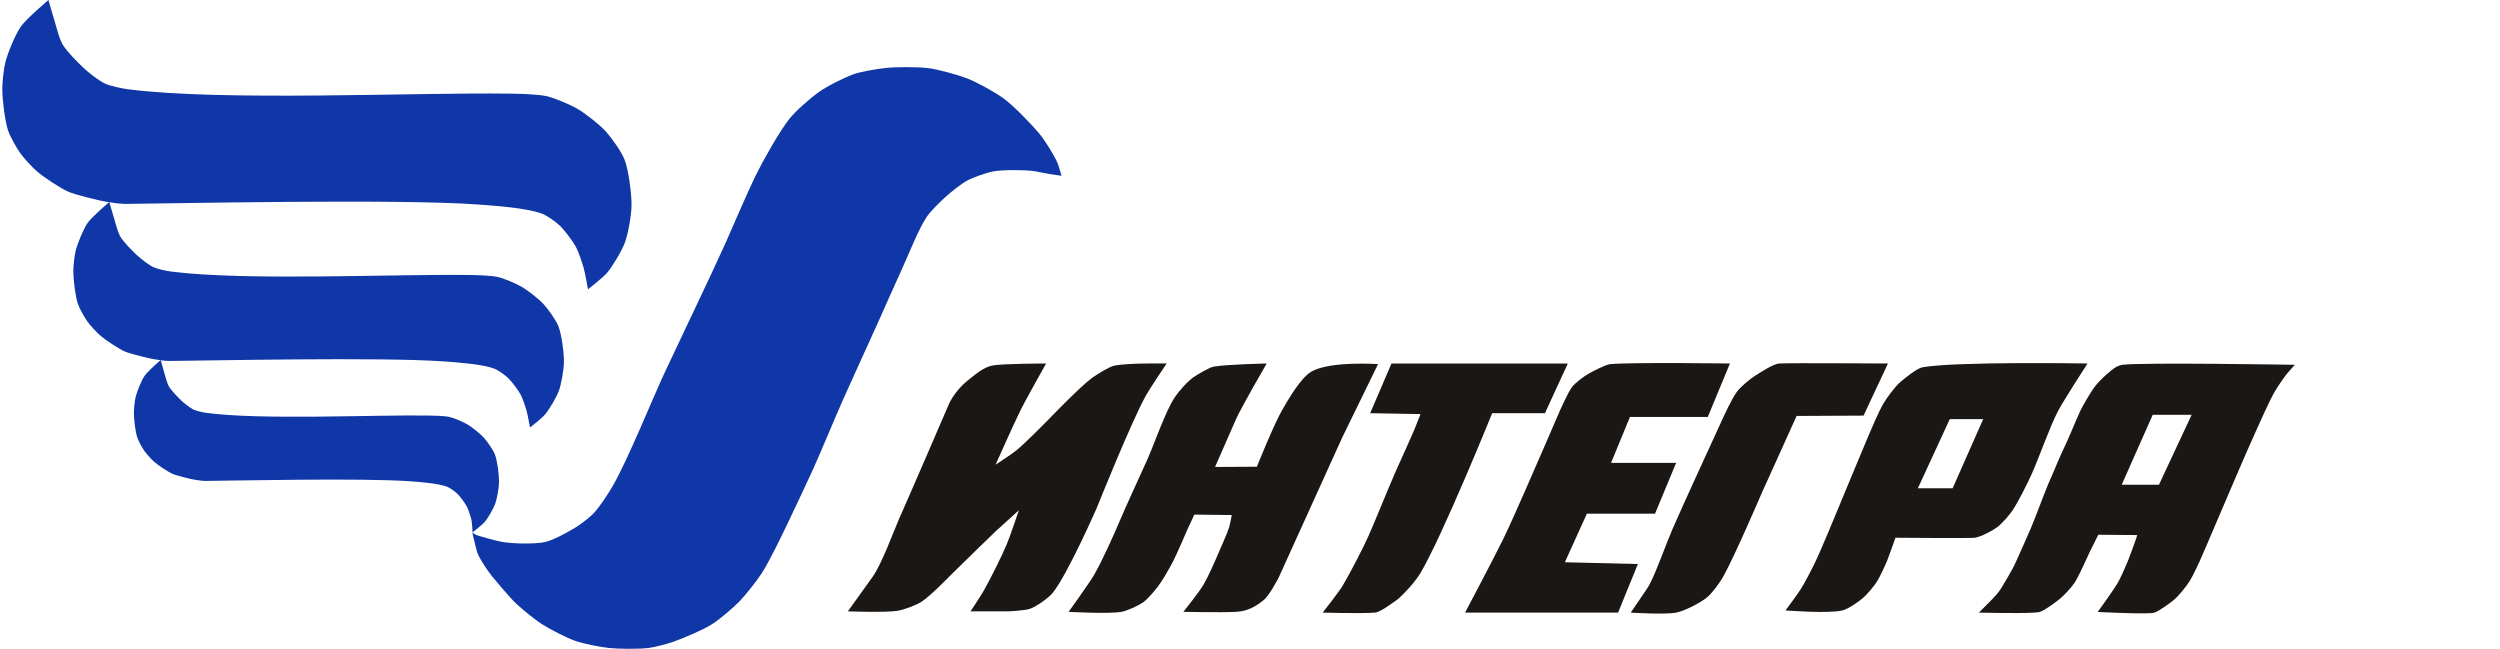
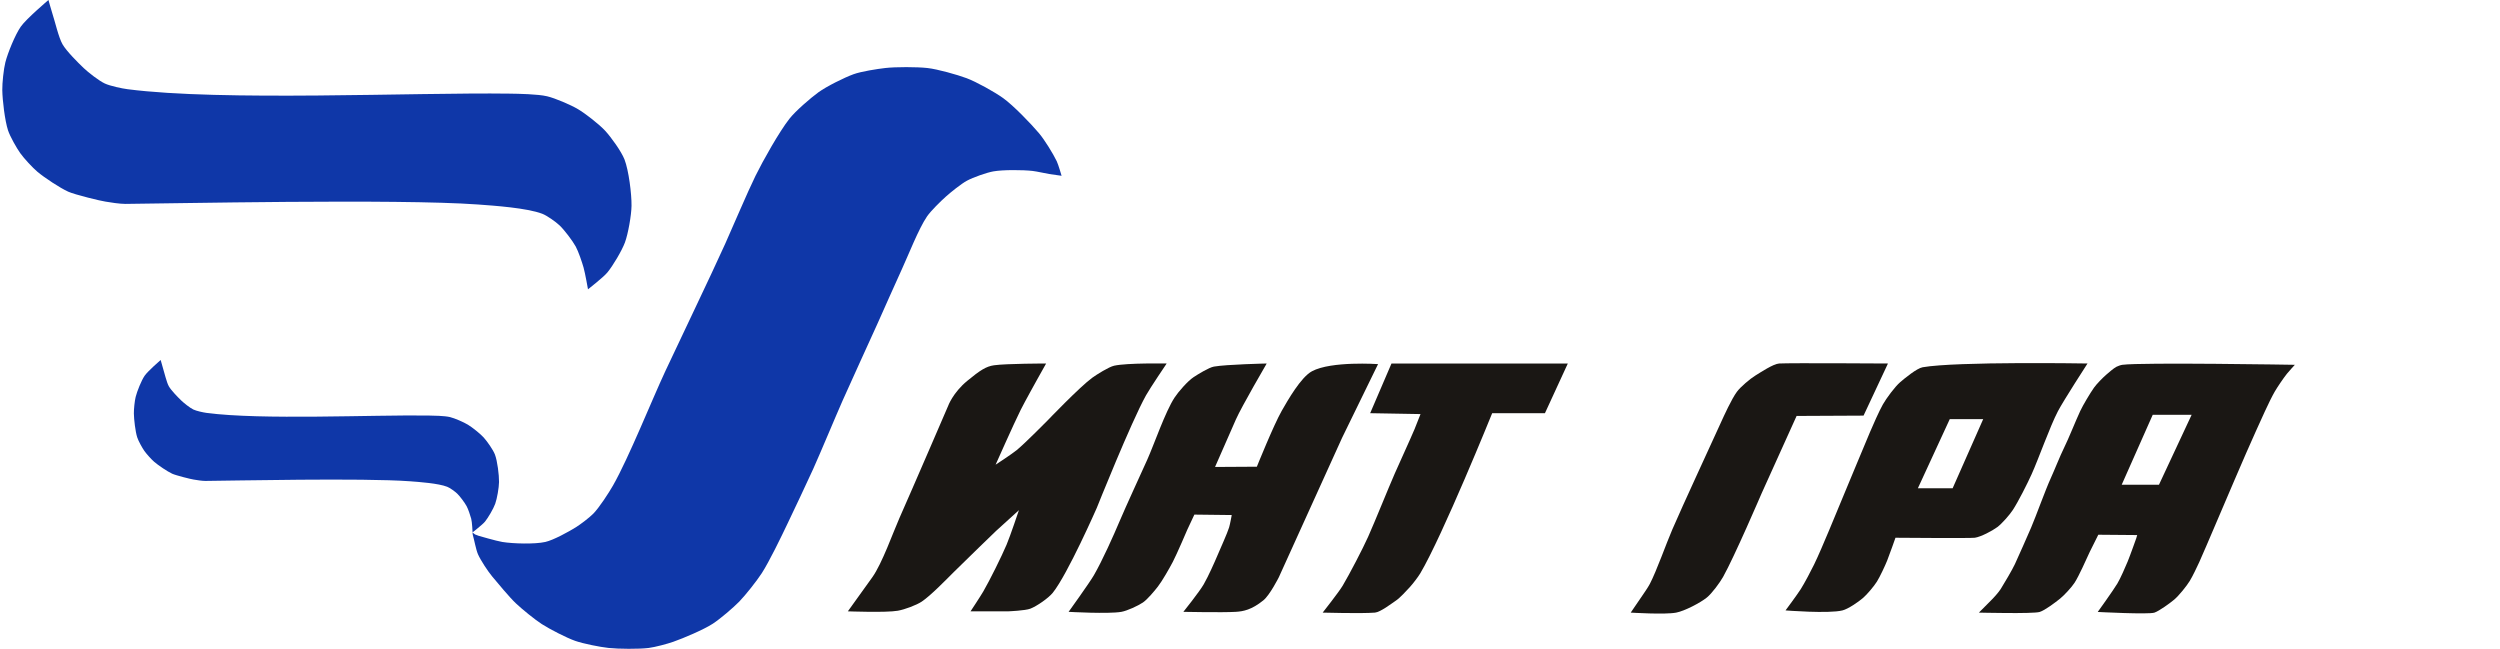
<svg xmlns="http://www.w3.org/2000/svg" xml:space="preserve" width="709px" height="184px" version="1.1" style="shape-rendering:geometricPrecision; text-rendering:geometricPrecision; image-rendering:optimizeQuality; fill-rule:evenodd; clip-rule:evenodd" viewBox="0 0 615.845 160.117">
  <defs>
    <style type="text/css">
   
    .fil2 {fill:none}
    .fil1 {fill:#0F37A8}
    .fil0 {fill:#1A1714}
   
  </style>
  </defs>
  <g id="Слой_x0020_1">
    <path class="fil0" d="M337.578 101.971l5.263 -12.262 43.516 0 -5.644 12.262 -13.022 0c0,0 -12.22,30.205 -17.741,39.515 -0.551,0.925 -1.877,2.64 -2.605,3.433 -0.794,0.864 -2.393,2.614 -3.365,3.271 -1.128,0.761 -3.881,2.889 -5.237,2.997 -3.335,0.265 -12.886,0 -12.886,0 0,0 3.994,-5.061 4.939,-6.65 1.671,-2.81 4.96,-9.112 6.294,-12.098 1.793,-4.015 4.802,-11.56 6.565,-15.588 1.158,-2.648 3.718,-8.191 4.884,-10.955 0.386,-0.918 1.465,-3.706 1.465,-3.706l-12.426 -0.219z" />
-     <path class="fil0" d="M465.365 89.709c0,0 -24.091,-0.162 -26.86,0 -1.439,0.085 -4.627,2.22 -5.859,2.971 -1.295,0.787 -3.657,2.783 -4.558,4.005 -1.311,1.778 -3.156,5.836 -4.069,7.849 -2.971,6.539 -9.027,19.569 -11.883,26.16 -1.441,3.327 -3.86,10.193 -5.535,13.407 -0.449,0.865 -1.564,2.468 -2.116,3.271 -0.654,0.951 -2.604,3.815 -2.604,3.815 0,0 8.475,0.537 11.232,0 2.069,-0.403 5.929,-2.403 7.568,-3.733 1.252,-1.016 3.197,-3.664 3.989,-5.068 2.787,-4.952 9.522,-20.643 9.522,-20.643l8.627 -19.09 16.522 -0.082 6.024 -12.862z" />
+     <path class="fil0" d="M465.365 89.709c0,0 -24.091,-0.162 -26.86,0 -1.439,0.085 -4.627,2.22 -5.859,2.971 -1.295,0.787 -3.657,2.783 -4.558,4.005 -1.311,1.778 -3.156,5.836 -4.069,7.849 -2.971,6.539 -9.027,19.569 -11.883,26.16 -1.441,3.327 -3.86,10.193 -5.535,13.407 -0.449,0.865 -1.564,2.468 -2.116,3.271 -0.654,0.951 -2.604,3.815 -2.604,3.815 0,0 8.475,0.537 11.232,0 2.069,-0.403 5.929,-2.403 7.568,-3.733 1.252,-1.016 3.197,-3.664 3.989,-5.068 2.787,-4.952 9.522,-20.643 9.522,-20.643l8.627 -19.09 16.522 -0.082 6.024 -12.862" />
    <path class="fil0" d="M245.142 114.68c0,0 4.526,-10.192 6.186,-13.516 0.94,-1.887 4.014,-7.412 4.014,-7.412l2.264 -4.043c0,0 -9.843,0.01 -12.852,0.436 -1.955,0.278 -3.424,1.221 -6.598,3.837 -3.574,2.945 -4.734,6.201 -4.734,6.201 0,-0.001 -8.794,20.42 -12.027,27.697 -1.518,3.419 -4.267,11.203 -6.678,14.582 -2.938,4.114 -6.038,8.407 -6.038,8.407 0,0 9.453,0.366 12.339,-0.148 1.707,-0.305 4.581,-1.373 5.893,-2.25 2.237,-1.498 6.014,-5.401 7.922,-7.304 2.572,-2.565 10.417,-10.137 10.417,-10.137l5.643 -5.124c0,0 -2.155,6.427 -3.038,8.503 -1.265,2.97 -4.133,8.764 -5.752,11.555 -0.731,1.26 -3.147,4.905 -3.147,4.905l9.332 0c0,0 4.151,-0.162 5.426,-0.654 1.582,-0.611 4.472,-2.599 5.534,-3.925 3.684,-4.594 10.853,-20.928 10.853,-20.928 0,0 8.463,-21.172 12.154,-27.796 0.999,-1.794 5.099,-7.857 5.099,-7.857 0,0 -9.737,-0.178 -12.967,0.545 -1.291,0.289 -4.299,2.174 -5.371,2.953 -3.097,2.246 -11.069,10.573 -11.069,10.573 0,0 -5.558,5.636 -7.596,7.302 -1.227,1.002 -5.209,3.598 -5.209,3.598z" />
    <path class="fil0" d="M312.041 89.709c0,0 -9.894,0.214 -13.021,0.763 -1.221,0.214 -4.012,1.939 -5.046,2.626 -1.424,0.945 -3.727,3.58 -4.665,5.013 -2.301,3.509 -5.038,11.541 -6.757,15.37 -1.707,3.802 -5.263,11.478 -6.836,15.205 -1.431,3.391 -4.189,9.588 -6.331,13.291 -1.072,1.856 -6.229,9.018 -6.229,9.018 0,0 9.815,0.564 13.022,0 1.426,-0.25 4.117,-1.491 5.317,-2.306 1.113,-0.757 2.865,-2.86 3.689,-3.925 1.093,-1.409 2.861,-4.525 3.69,-6.104 1.013,-1.932 3.581,-7.957 3.581,-7.957l1.736 -3.706 9.225 0.109c0,0 -0.422,2.308 -0.652,3.052 -0.447,1.449 -2.151,5.21 -2.719,6.554 -0.929,2.192 -2.383,5.453 -3.534,7.467 -1.06,1.855 -5.033,6.816 -5.033,6.816 0,0 9.692,0.198 12.914,0 1.847,-0.112 3.921,-0.481 6.837,-2.851 1.601,-1.302 3.798,-5.669 3.798,-5.669l15.626 -34.445 8.871 -18.173c0,0 -11.53,-0.801 -16.304,1.76 -2.754,1.477 -6.001,7.211 -7.467,9.767 -1.97,3.433 -6.141,13.792 -6.141,13.792l-10.318 0.063c0,0 3.075,-7.058 5.151,-11.733 1.426,-3.205 7.596,-13.797 7.596,-13.797z" />
-     <path class="fil0" d="M426.36 89.709l-5.461 13.19 -19.207 0 -4.668 11.336 16.062 0 -5.209 12.535 -16.82 0 -5.425 11.99 18.013 0.437 -4.885 11.99 -37.762 0c0,0 7.278,-13.757 9.549,-18.422 1.324,-2.72 3.765,-8.258 4.992,-11.022 2.263,-5.103 8.898,-20.479 8.898,-20.479 0,0 1.991,-4.492 2.984,-5.778 0.799,-1.034 2.932,-2.632 4.07,-3.27 1.057,-0.593 4.18,-2.249 5.386,-2.358 5.371,-0.479 29.483,-0.149 29.483,-0.149z" />
    <path class="fil0" d="M532.249 119.621l-9.197 0 7.651 -17.249 9.603 0 -8.057 17.249zm-9.034 -29.593c-0.383,0.049 -1.123,0.311 -1.465,0.49 -0.707,0.371 -1.919,1.438 -2.523,1.961 -0.828,0.718 -2.38,2.293 -3.011,3.189 -0.953,1.349 -2.692,4.264 -3.396,5.758 -1.066,2.265 -2.893,6.882 -4.011,9.121 -0.93,1.863 -2.365,5.5 -3.233,7.394 -1.354,2.955 -3.605,9.273 -4.882,12.263 -1.078,2.521 -2.86,6.494 -3.99,8.993 -0.607,1.34 -2.742,4.928 -3.521,6.177 -0.514,0.821 -1.825,2.271 -2.523,2.942 -0.604,0.582 -2.855,2.871 -2.855,2.871 0.001,0 13.399,0.331 15.004,-0.165 1.324,-0.412 3.942,-2.408 5.023,-3.278 1.034,-0.833 2.861,-2.808 3.582,-3.924 1.148,-1.78 2.84,-5.686 3.743,-7.603 0.507,-1.074 2.116,-4.251 2.116,-4.251l9.604 0.081 -0.244 0.818c0,0 -1.528,4.315 -2.116,5.723 -0.575,1.374 -1.76,4.117 -2.523,5.395 -1.034,1.733 -4.861,7.039 -4.861,7.039 0,0 12.556,0.662 13.998,0.165 1.216,-0.419 3.873,-2.374 4.862,-3.198 1.144,-0.955 3.04,-3.308 3.825,-4.578 0.686,-1.111 1.823,-3.47 2.361,-4.66 0.907,-2.009 2.63,-6.067 3.498,-8.093 2.609,-6.078 7.761,-18.262 10.5,-24.28 1.116,-2.453 3.289,-7.397 4.638,-9.729 0.67,-1.156 2.179,-3.371 3.012,-4.415 0.46,-0.575 1.954,-2.206 1.954,-2.206 0,0 -37.764,-0.638 -42.566,0z" />
    <path class="fil0" d="M481.323 120.502l-8.578 0 7.868 -17.058 8.251 0 -7.541 17.058zm-7.406 -29.866c-1.431,0.251 -4.464,2.751 -5.563,3.706 -1.3,1.13 -3.38,3.949 -4.232,5.45 -0.934,1.647 -2.458,5.124 -3.201,6.868 -1.642,3.856 -4.831,11.613 -6.456,15.477 -1.809,4.302 -5.292,12.969 -7.325,17.168 -0.757,1.563 -2.378,4.64 -3.31,6.104 -0.863,1.358 -3.744,5.233 -3.744,5.233 0,0 10.644,0.853 14.053,0 1.429,-0.359 3.923,-2.096 5.045,-3.052 1.021,-0.869 2.77,-2.946 3.473,-4.088 0.748,-1.213 1.962,-3.802 2.497,-5.123 0.566,-1.397 2.061,-5.668 2.061,-5.668 0,0 18.534,0.155 19.588,0 1.513,-0.225 4.304,-1.704 5.534,-2.616 1.15,-0.854 3.068,-3.05 3.852,-4.251 1.354,-2.075 3.592,-6.516 4.612,-8.775 1.739,-3.849 4.551,-11.849 6.511,-15.588 1.392,-2.655 7.297,-11.772 7.297,-11.772 0,0 -32.31,-0.545 -40.692,0.927z" />
    <path class="fil1" d="M260.225 39.785c-0.869,-1.836 -3.033,-5.314 -4.34,-6.867 -2.007,-2.384 -6.368,-6.908 -8.899,-8.719 -2.085,-1.494 -6.604,-4.013 -9.007,-4.906 -2.338,-0.87 -7.178,-2.233 -9.657,-2.507 -2.589,-0.286 -7.831,-0.298 -10.418,0 -1.977,0.227 -5.941,0.848 -7.813,1.527 -2.295,0.829 -6.707,3.031 -8.682,4.468 -1.959,1.426 -5.665,4.631 -7.162,6.541 -2.523,3.215 -6.552,10.389 -8.356,14.061 -2.025,4.124 -5.6,12.597 -7.487,16.786 -3.563,7.907 -11.089,23.535 -14.758,31.394 -3.285,7.03 -9.07,21.492 -12.914,28.231 -1.056,1.85 -3.395,5.456 -4.883,6.976 -0.963,0.983 -3.173,2.655 -4.341,3.379 -1.767,1.094 -5.464,3.136 -7.488,3.597 -2.593,0.591 -8.012,0.434 -10.635,0 -1.492,-0.247 -5.86,-1.526 -5.86,-1.526 0,0 0.002,-0.002 0.003,-0.003 -0.12,-0.025 -0.801,-0.289 -0.865,-0.329 -0.181,-0.079 -0.582,-0.493 -0.602,-0.506 0,0.206 0.006,0.457 0.053,0.62 0.355,1.205 0.774,3.618 1.275,4.769 0.65,1.489 2.461,4.231 3.501,5.478 1.419,1.701 4.25,5.128 5.859,6.65 1.491,1.407 4.677,4.016 6.403,5.122 1.942,1.245 6.071,3.379 8.248,4.142 1.988,0.697 6.151,1.525 8.247,1.744 2.455,0.257 7.424,0.303 9.874,0 1.555,-0.192 4.6,-1.007 6.077,-1.526 2.534,-0.889 7.517,-3.001 9.767,-4.469 1.777,-1.16 5.029,-3.928 6.511,-5.45 1.552,-1.595 4.323,-5.108 5.534,-6.976 1.855,-2.861 4.831,-9.02 6.295,-12.1 1.615,-3.399 4.858,-10.193 6.402,-13.625 1.887,-4.193 5.413,-12.69 7.27,-16.895 2.099,-4.75 6.441,-14.179 8.573,-18.912 1.527,-3.39 4.518,-10.197 6.078,-13.571 1.506,-3.262 4.15,-10.014 6.185,-12.972 0.96,-1.395 3.402,-3.779 4.666,-4.905 1.217,-1.086 3.773,-3.155 5.209,-3.924 1.521,-0.815 4.812,-1.989 6.511,-2.289 2.379,-0.42 7.258,-0.381 9.657,-0.109 1.043,0.118 3.091,0.593 4.125,0.763 0.757,0.124 3.038,0.436 3.038,0.436 0,0 -0.788,-2.741 -1.194,-3.598z" />
    <path class="fil1" d="M25.453 49.753c1.031,0.191 3.632,0.578 4.923,0.569 10.584,-0.072 67.017,-1.306 87.041,0.146 3.991,0.289 12.106,0.853 15.843,2.289 1.188,0.456 3.303,1.962 4.232,2.835 1.203,1.126 3.216,3.789 4.016,5.231 0.676,1.22 1.569,3.89 1.953,5.233 0.375,1.309 1.085,5.342 1.085,5.342 0,0 3.766,-2.926 4.775,-4.143 1.37,-1.652 3.596,-5.398 4.341,-7.413 0.795,-2.156 1.596,-6.749 1.627,-9.047 0.04,-2.895 -0.686,-8.75 -1.736,-11.445 -0.776,-1.992 -3.326,-5.519 -4.775,-7.085 -1.459,-1.578 -4.878,-4.251 -6.728,-5.341 -1.773,-1.046 -5.596,-2.689 -7.596,-3.161 -2.277,-0.539 -6.994,-0.622 -9.333,-0.654 -23.547,-0.33 -70.835,1.925 -94.193,-1.091 -1.442,-0.186 -4.324,-0.797 -5.642,-1.417 -1.46,-0.686 -4.038,-2.703 -5.209,-3.815 -1.401,-1.331 -4.235,-4.163 -5.202,-5.838 -0.991,-1.717 -1.874,-5.688 -2.503,-7.569 -0.278,-0.834 -0.976,-3.379 -0.976,-3.379 0,-0.001 -5.487,4.644 -6.839,6.589 -1.379,1.982 -3.196,6.437 -3.796,8.78 -0.428,1.673 -0.787,5.14 -0.759,6.867 0.038,2.504 0.63,7.54 1.409,9.919 0.502,1.529 2.107,4.36 3.04,5.669 0.905,1.27 3.039,3.576 4.232,4.578 1.731,1.455 5.536,3.974 7.596,4.906 1.645,0.743 8.17,2.323 9.174,2.445z" />
-     <path class="fil1" d="M37.377 88.64c0.803,0.149 2.832,0.45 3.837,0.443 8.253,-0.055 52.253,-1.018 67.864,0.114 3.112,0.225 9.44,0.664 12.353,1.785 0.926,0.355 2.575,1.53 3.3,2.21 0.938,0.878 2.508,2.954 3.131,4.079 0.527,0.951 1.223,3.033 1.522,4.079 0.292,1.022 0.846,4.165 0.846,4.165 0,0 2.936,-2.281 3.723,-3.231 1.07,-1.287 2.804,-4.206 3.385,-5.778 0.62,-1.68 1.245,-5.261 1.268,-7.055 0.032,-2.255 -0.534,-6.821 -1.354,-8.923 -0.604,-1.553 -2.592,-4.301 -3.722,-5.523 -1.137,-1.231 -3.804,-3.315 -5.245,-4.165 -1.382,-0.815 -4.363,-2.096 -5.923,-2.464 -1.776,-0.421 -5.453,-0.485 -7.276,-0.511 -18.36,-0.256 -55.229,1.502 -73.44,-0.849 -1.125,-0.146 -3.372,-0.624 -4.4,-1.106 -1.138,-0.534 -3.148,-2.107 -4.061,-2.975 -1.092,-1.037 -3.302,-3.244 -4.056,-4.551 -0.772,-1.338 -1.461,-4.435 -1.951,-5.902 -0.218,-0.65 -0.761,-2.634 -0.761,-2.634 0,0 -4.278,3.621 -5.333,5.137 -1.075,1.546 -2.491,5.02 -2.959,6.846 -0.334,1.305 -0.613,4.007 -0.593,5.355 0.03,1.953 0.493,5.878 1.101,7.734 0.39,1.191 1.641,3.397 2.369,4.418 0.705,0.991 2.37,2.788 3.299,3.57 1.35,1.135 4.317,3.099 5.923,3.824 1.282,0.579 6.37,1.812 7.153,1.908z" />
    <path class="fil1" d="M47.246 118.351c0.598,0.112 2.107,0.343 2.856,0.337 6.142,-0.043 38.891,-0.775 50.512,0.086 2.316,0.172 7.025,0.507 9.194,1.359 0.69,0.27 1.917,1.164 2.456,1.681 0.699,0.668 1.866,2.247 2.33,3.103 0.393,0.724 0.911,2.308 1.134,3.104 0.218,0.777 0.333,3.361 0.333,3.361 0,0 2.482,-1.929 3.067,-2.65 0.795,-0.979 2.088,-3.201 2.519,-4.396 0.463,-1.28 0.927,-4.004 0.945,-5.367 0.023,-1.717 -0.398,-5.191 -1.008,-6.79 -0.45,-1.182 -1.93,-3.273 -2.771,-4.203 -0.846,-0.936 -2.831,-2.521 -3.904,-3.168 -1.028,-0.62 -3.247,-1.594 -4.408,-1.876 -1.321,-0.319 -4.059,-0.368 -5.416,-0.387 -13.665,-0.195 -41.107,1.142 -54.662,-0.647 -0.838,-0.111 -2.51,-0.473 -3.275,-0.84 -0.847,-0.407 -2.343,-1.603 -3.023,-2.264 -0.813,-0.789 -2.458,-2.47 -3.019,-3.463 -0.574,-1.018 -1.086,-3.374 -1.451,-4.489 -0.162,-0.495 -0.568,-2.005 -0.568,-2.005 0,0 -3.183,2.755 -3.968,3.908 -0.8,1.177 -1.855,3.82 -2.203,5.21 -0.249,0.991 -0.456,3.048 -0.441,4.072 0.022,1.486 0.366,4.473 0.819,5.885 0.29,0.906 1.222,2.586 1.764,3.362 0.524,0.754 1.763,2.121 2.455,2.716 1.005,0.863 3.214,2.358 4.408,2.91 0.955,0.44 4.743,1.378 5.325,1.451z" />
-     <path class="fil2" d="M540.099 151.187l1.955 -3.116c0,0 1.963,-2.765 2.495,-3.761 1.03,-1.927 2.528,-6.047 3.364,-8.066 1.674,-4.043 5.365,-11.979 7.163,-15.969 2.225,-4.941 8.735,-19.838 8.735,-19.838 0,0 1.821,-3.362 2.604,-4.36 0.589,-0.75 1.936,-2.124 2.714,-2.671 0.83,-0.583 1.802,-1.542 2.713,-1.989 0.736,-0.363 2.997,-1.215 3.798,-1.389 4.748,-1.038 40.205,0 40.205,0 0,0 -3.31,4.658 -4.233,6.321 -2.179,3.931 -5.612,12.269 -7.378,16.405 -1.636,3.83 -6.674,15.26 -6.674,15.26 0,0 -3.496,7.323 -4.559,9.811 -0.599,1.407 -1.926,4.027 -2.694,5.351 -0.409,0.705 -1.213,2.201 -1.699,2.878 -0.552,0.766 -1.737,2.445 -2.438,3.075 -0.527,0.475 -1.876,1.737 -2.686,2.058 -0.468,0.184 -15.605,0 -15.605,0l2.444 -3.389 1.681 -2.451c0,0 2.22,-5.16 2.984,-6.868 2.156,-4.815 6.629,-14.373 8.79,-19.185 1.477,-3.286 5.807,-13.19 5.807,-13.19l1.138 -3.215 -9.875 0c0,0 -1.267,2.409 -1.681,3.215 -0.523,1.018 -1.585,3.048 -2.062,4.089 -1.145,2.492 -4.232,10.123 -4.232,10.123l-3.419 7.862c0,0 -2.246,5.303 -3.065,7.794 -0.479,1.453 -1.764,4.469 -3.609,7.412 -0.875,1.397 -1.776,2.38 -2.496,3.052 -1.068,0.998 -3.279,2.999 -4.613,3.597 -0.531,0.239 -1.632,1.065 -2.26,1.154 -1.302,0.184 -13.312,0 -13.312,0z" />
  </g>
</svg>